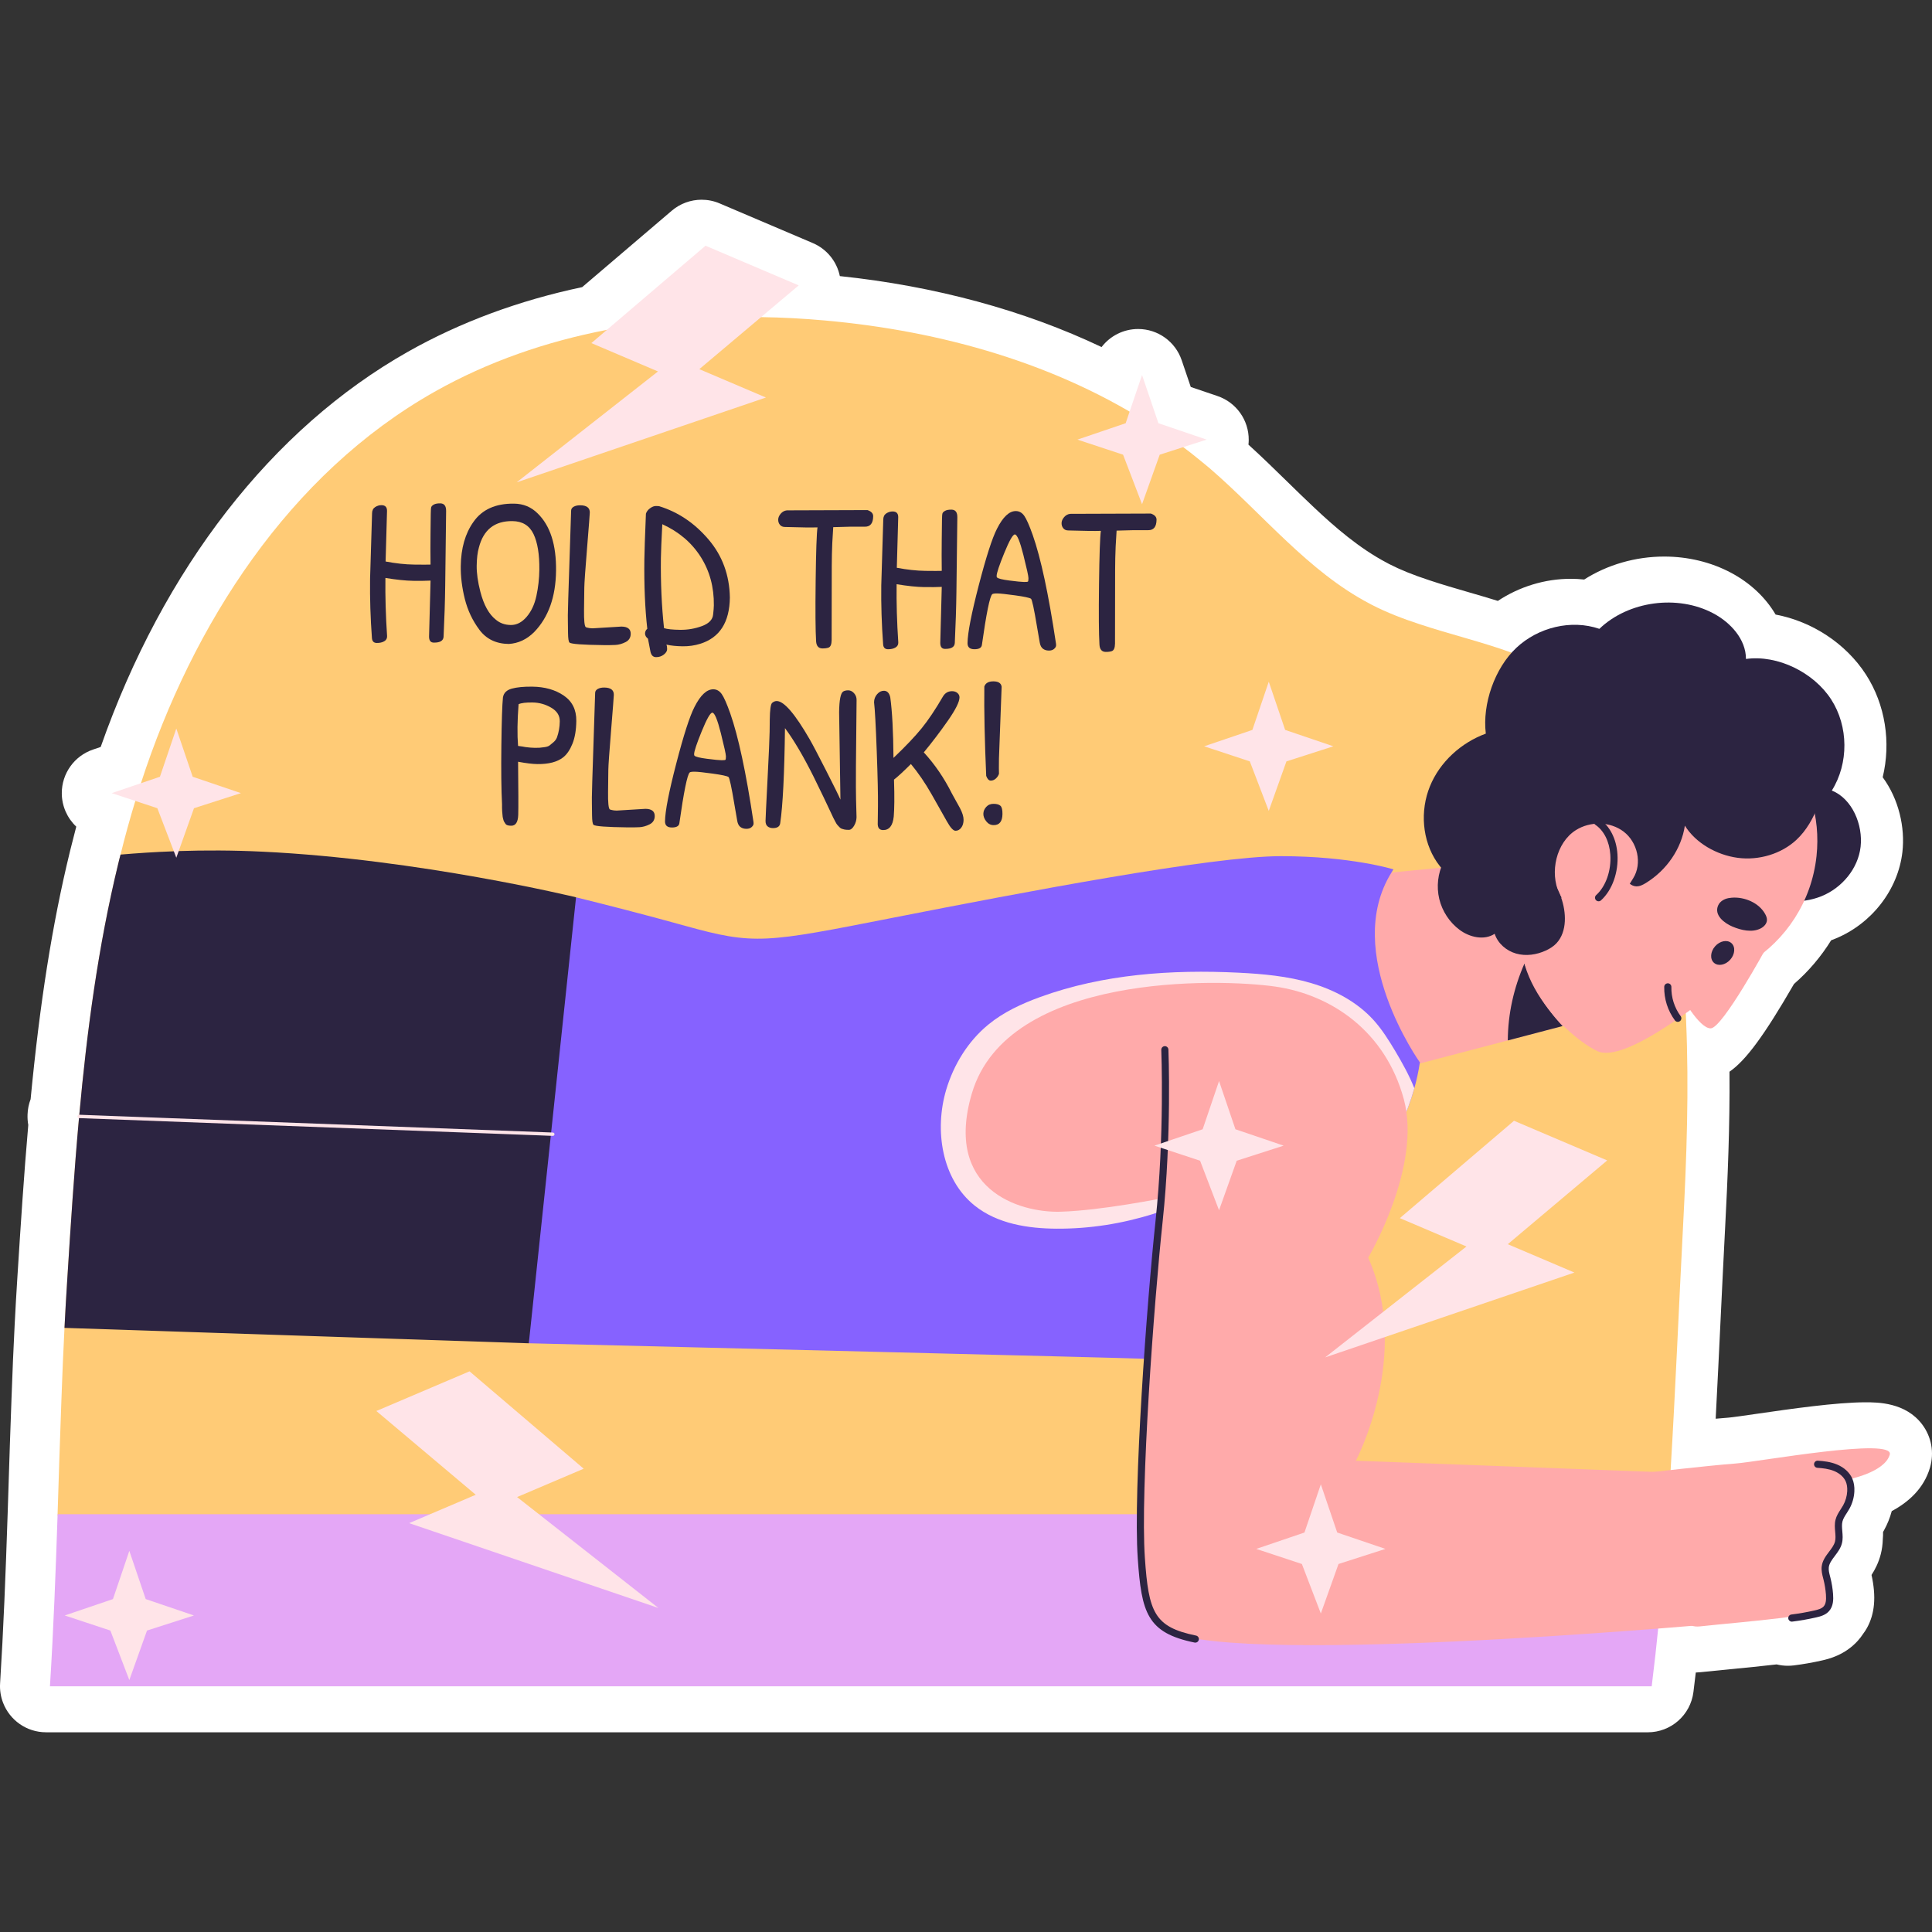
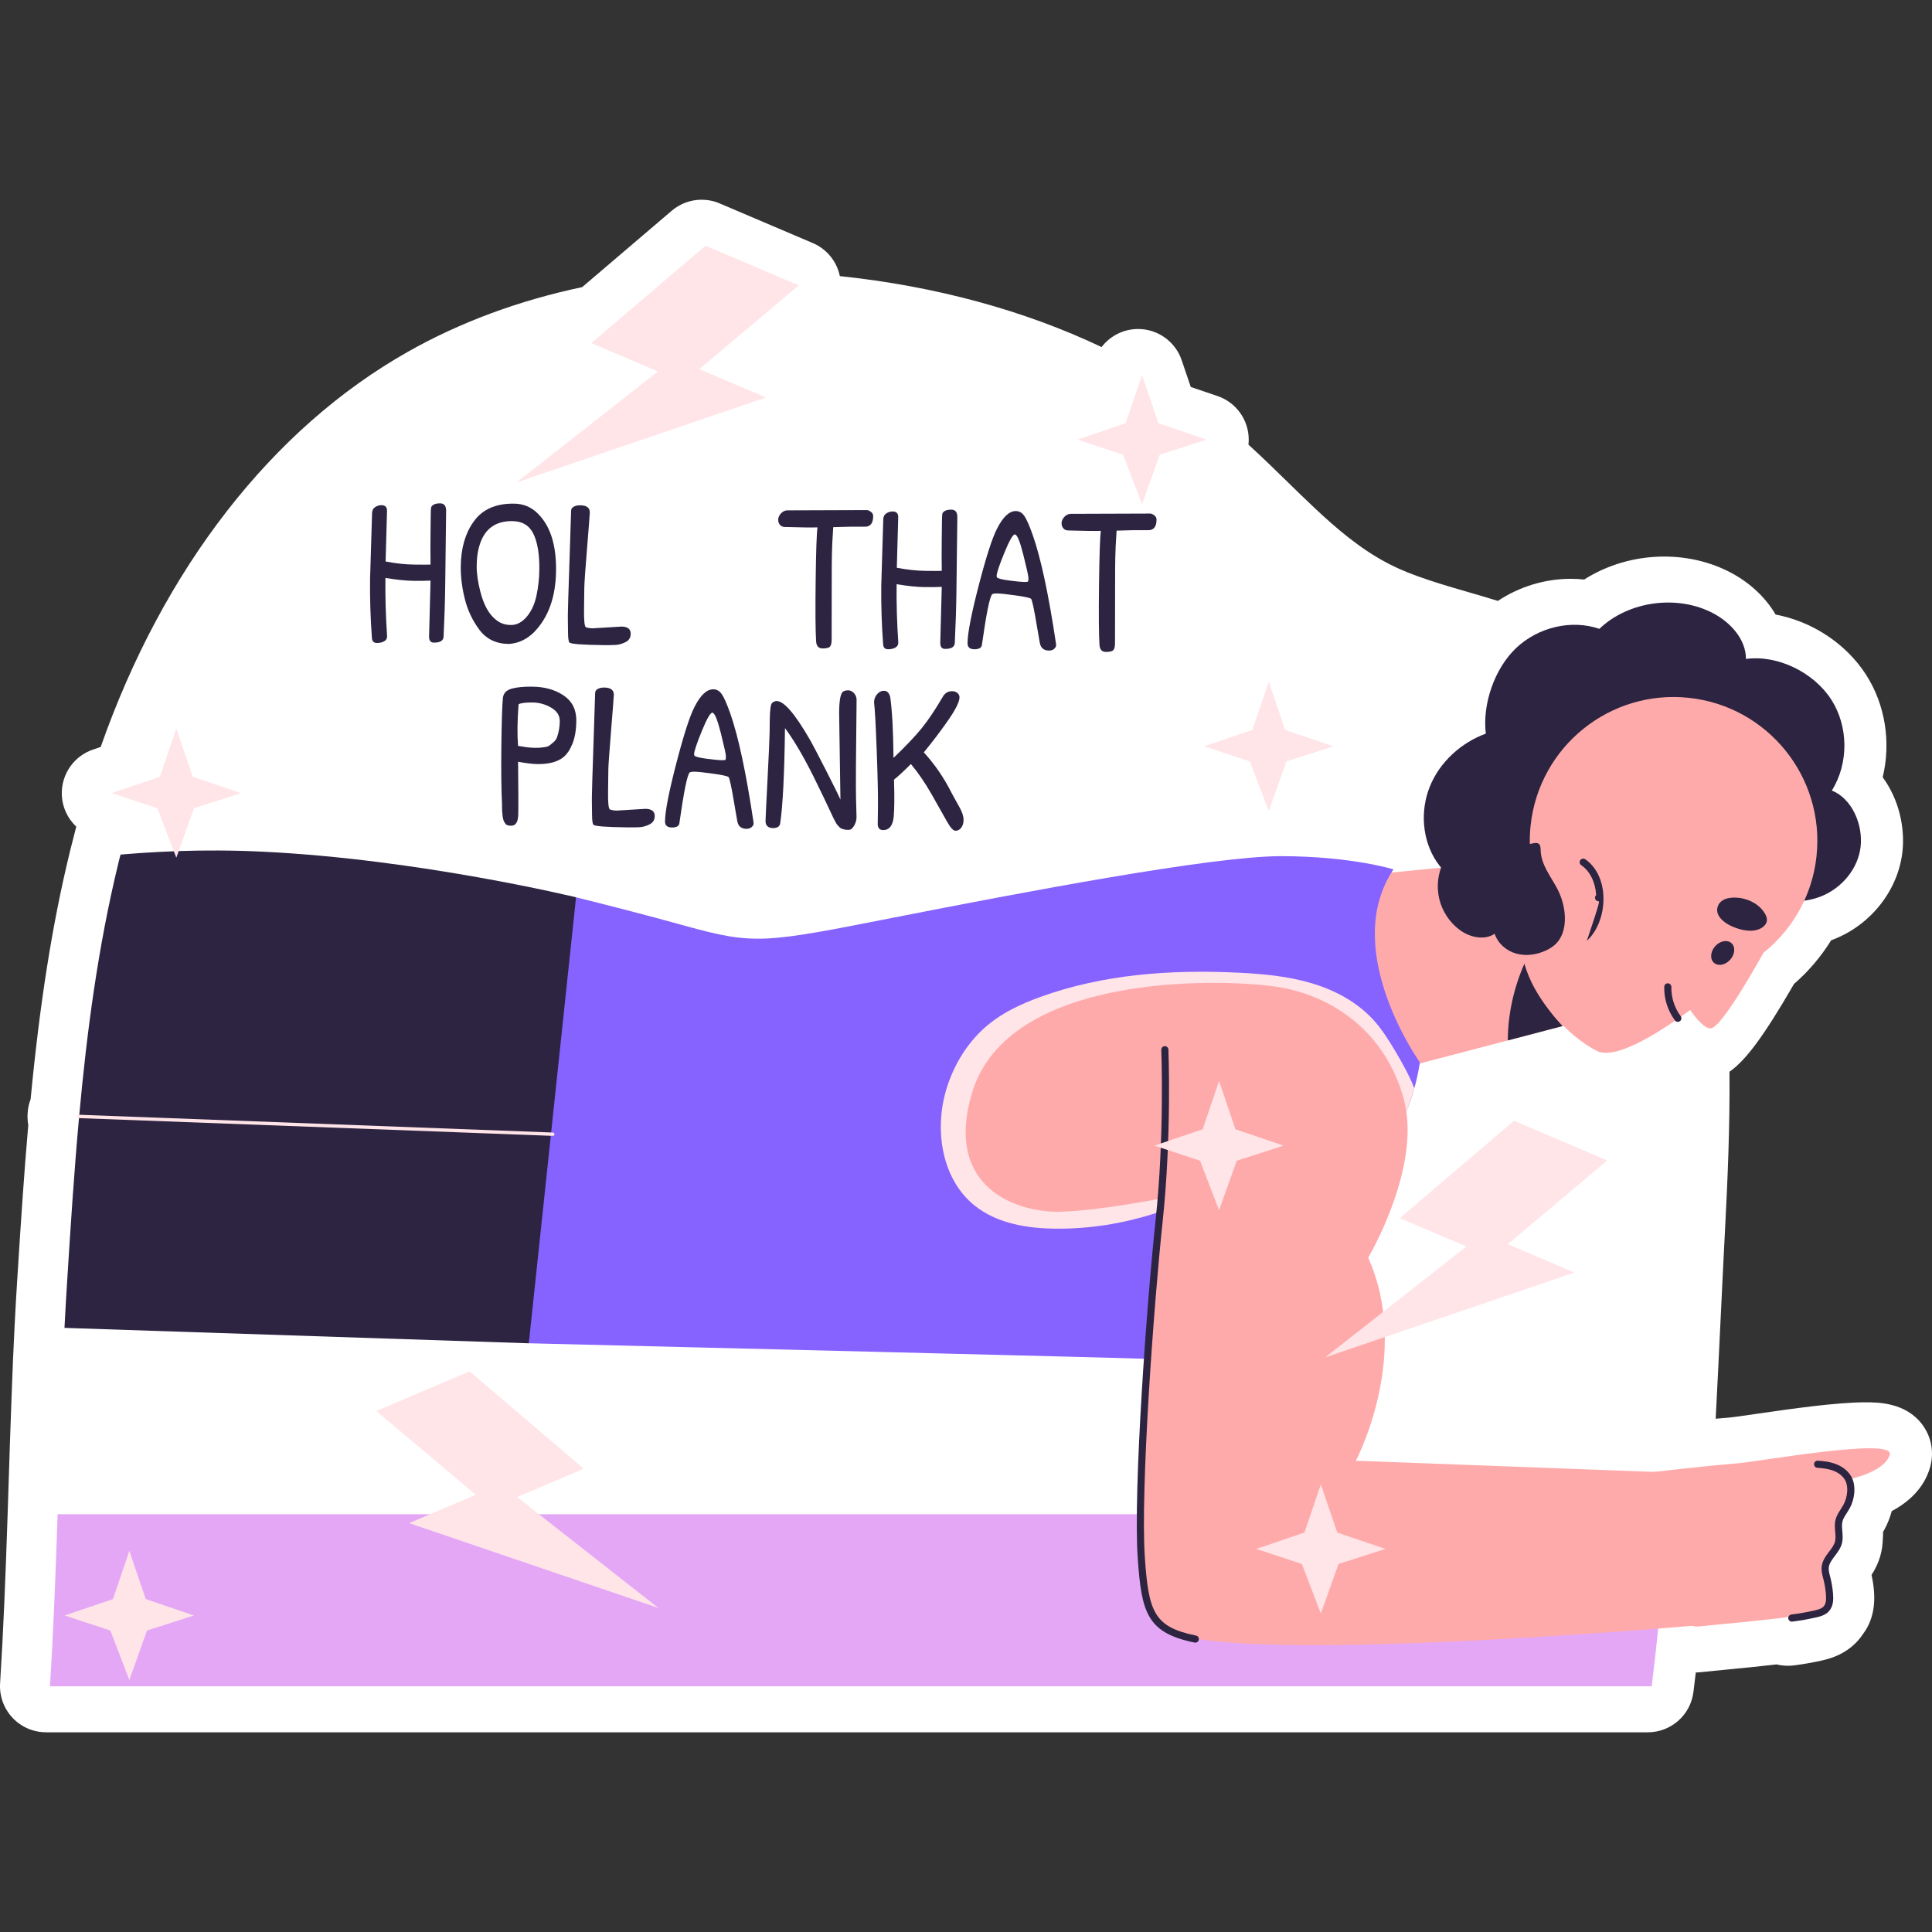
<svg xmlns="http://www.w3.org/2000/svg" version="1.1" id="Capa_1" x="0px" y="0px" viewBox="0 0 512 512" style="enable-background:new 0 0 512 512;" xml:space="preserve" width="512" height="512">
  <rect x="0" y="0" width="512" height="512" fill="#333333" stroke="none" />
  <g>
    <g>
      <path style="fill:#FFFFFF;" d="M12.199,459.072c-5.189,0-9.62-3.24-11.38-7.81c-0.627-1.623-0.907-3.379-0.796-5.153    c0.893-14.197,1.451-28.353,2.014-45.237l0.198-6.199c0.256-8.066,0.512-16.126,0.819-24.196    c0.244-6.897,0.514-13.187,0.82-19.194c0.206-4.201,0.454-8.405,0.72-12.608c0.907-14.396,1.76-27.48,2.899-40.543    c-0.163-0.903-0.23-1.838-0.191-2.792c0.048-1.423,0.329-2.782,0.812-4.044c2.435-25.522,5.731-46.333,10.334-65.281l0.173-0.71    c0.157-0.649,0.316-1.294,0.49-1.931c0.357-1.441,0.724-2.877,1.101-4.306c-2.383-2.244-3.824-5.411-3.837-8.834    c-0.02-5.239,3.31-9.908,8.272-11.592l2.038-0.693c16.614-47.315,45.37-84.367,81.428-104.736    c13.824-7.812,29.343-13.567,46.166-17.122l23.742-20.249c2.246-1.917,5.064-2.915,7.913-2.915c1.613,0,3.236,0.319,4.772,0.974    l24.696,10.513c3.693,1.572,6.36,4.85,7.165,8.753c25.258,2.651,48.91,9.078,69.364,18.805c2.262-2.958,5.814-4.784,9.683-4.784    c0,0,0,0,0.002,0c5.221,0,9.864,3.327,11.543,8.272l2.407,7.088l7.088,2.407c4.979,1.691,8.312,6.385,8.271,11.644    c-0.004,0.415-0.028,0.827-0.073,1.236c3.578,3.248,6.949,6.544,10.235,9.757c2.397,2.341,4.792,4.685,7.227,6.967    c5.379,5.056,11.874,10.741,19.303,14.632c0.129,0.069,0.49,0.266,0.514,0.278c2.976,1.526,6.361,2.893,10.658,4.304    c3.399,1.135,6.808,2.123,10.419,3.171c2.546,0.738,5.137,1.488,7.741,2.3c5.673-3.766,12.459-5.858,19.297-5.858    c1.205,0,2.399,0.063,3.58,0.193c6.141-3.919,13.576-6.088,21.224-6.088c6.288,0,12.402,1.482,17.676,4.286    c5.141,2.73,9.209,6.617,11.826,11.084c9.63,1.812,18.597,7.641,23.921,15.864c5.191,8.02,6.685,18.071,4.461,27.256    c4.278,5.804,5.963,13.316,5.225,19.801c-1.147,10.04-8.168,19.073-17.886,23.016c-0.327,0.133-0.659,0.26-0.994,0.383    c-2.675,4.324-6.008,8.247-9.854,11.586c-7.913,13.693-12.759,20.246-17.092,23.246c0.117,14.374-0.474,28.395-1.171,41.65    c-0.413,7.897-0.792,15.823-1.173,23.76c-0.417,8.717-0.843,17.625-1.316,26.552c1.194-0.109,2.322-0.206,3.34-0.284    c1.056-0.081,4.383-0.561,7.602-1.028c8.883-1.284,21.051-3.042,28.766-3.042c3.175,0,10.61,0,15.021,5.872    c2.468,3.288,3.225,7.447,2.074,11.414c-1.623,5.588-5.76,9.211-10.14,11.548c-0.472,1.77-1.161,3.482-2.05,5.082    c-0.081,0.147-0.165,0.292-0.25,0.437c0.01,0.647-0.016,1.302-0.076,1.957c-0.038,1.381-0.214,2.679-0.536,3.941    c-0.58,2.278-1.54,4.102-2.449,5.506c1.274,5.772,0.865,10.31-1.228,14.082c-0.309,0.548-0.633,1.03-0.948,1.449    c-0.437,0.677-0.917,1.308-1.453,1.899c-3.461,3.85-7.846,4.852-9.497,5.229c-2.472,0.56-4.975,0.998-7.457,1.312    c-0.504,0.064-1.069,0.097-1.577,0.097c-1.026,0-2.028-0.125-2.99-0.361c-3.956,0.466-8.187,0.877-12.316,1.276    c-2.766,0.268-5.433,0.526-7.814,0.784c-0.441,0.048-0.871,0.077-1.294,0.091c-0.206,1.77-0.413,3.486-0.623,5.165    c-0.764,6.1-5.949,10.676-12.096,10.676H12.199z" />
    </g>
    <g>
      <g>
        <g>
          <g>
-             <path style="fill:#FFCB76;" d="M446.022,325.021c-1.117,21.416-1.991,42.995-3.292,64.553       c-0.02,0.223-15.885,46.45-16.515,51.53l-405.693-4.621l-5.262-35.205c0.325-10.119,0.63-20.217,1.016-30.336       c0.224-6.34,0.488-12.699,0.813-19.039c0.203-4.165,0.447-8.311,0.711-12.456c0.914-14.508,1.849-29.076,3.17-43.584       c2.052-22.595,5.039-45.047,10.363-66.971c0.203-0.813,0.386-1.625,0.609-2.418c1.179-4.775,2.479-9.509,3.922-14.223       c0.427-1.422,0.874-2.824,1.321-4.226c0.041-0.162,0.102-0.305,0.163-0.467c13.654-42.101,39.276-81.967,77.801-103.728       c14.203-8.026,29.686-13.329,45.697-16.418c13.37-2.581,27.126-3.617,40.841-3.373c5.669,0.081,11.318,0.386,16.946,0.894       c30.783,2.743,61.708,11.419,87.412,28.284c4.389,2.845,8.615,5.953,12.659,9.326c0.63,0.508,1.26,1.036,1.89,1.564       c7.071,6.096,13.593,12.943,20.42,19.344c6.746,6.339,13.797,12.252,21.985,16.539c0.203,0.122,0.406,0.224,0.609,0.325       c3.962,2.032,8.148,3.637,12.415,5.039c8.148,2.723,16.621,4.714,24.586,7.619c4.856,1.788,9.55,3.901,13.837,6.726       c0,0,0.02,0,0.041,0.02c0.996,0.65,1.991,1.361,2.946,2.093c0.935,0.731,1.849,1.483,2.723,2.276       c1.829,1.646,3.515,3.413,5.059,5.303c1.26,1.503,2.438,3.109,3.535,4.754c4.714,7.071,8.006,15.239,10.403,23.611       c0.65,2.255,1.24,4.531,1.747,6.807c0.163,0.589,0.305,1.178,0.427,1.768c0.203,0.874,0.386,1.768,0.569,2.662       c2.276,10.891,3.678,21.924,4.47,33.039c0.142,2.154,0.284,4.328,0.386,6.502c0.041,0.65,0.061,1.3,0.081,1.951       C447.627,288.61,446.977,306.877,446.022,325.021z" />
-           </g>
+             </g>
          <g>
            <path style="fill:#E4A7F6;" d="M441.986,401.285c-0.061,0.874-0.122,1.727-0.183,2.601c-0.223,3.068-0.447,6.136-0.691,9.184       c-0.914,11.317-1.991,22.595-3.393,33.811H13.236c0.955-15.178,1.524-30.377,2.032-45.596H441.986z" />
          </g>
          <g>
            <path style="fill:#2C2441;" d="M102.189,148.802c2.734,0.518,5.245,0.791,7.531,0.818c2.284,0.029,3.745,0.029,4.378-0.002       c-0.037-2.829-0.039-5.549-0.006-8.156c0.031-2.605,0.054-4.376,0.064-5.306c0.012-0.931,0.053-1.516,0.13-1.757       c0.072-0.24,0.304-0.47,0.694-0.69c0.388-0.218,0.953-0.323,1.691-0.314c1.056,0.012,1.574,0.69,1.557,2.03l-0.242,19.773       c-0.051,4.096-0.195,8.6-0.429,13.512c-0.047,1.081-0.918,1.611-2.605,1.59c-0.844-0.012-1.257-0.557-1.245-1.637l0.395-14.798       c-1.128,0.06-2.667,0.078-4.618,0.055c-1.952-0.025-4.402-0.279-7.346-0.762c-0.062,4.916,0.086,10.056,0.444,15.424       c0.025,0.596-0.226,1.05-0.756,1.36c-0.53,0.308-1.191,0.46-1.982,0.45c-0.791-0.01-1.218-0.444-1.278-1.3       c-0.392-5.294-0.557-10.51-0.493-15.648l0.53-17.423c0.008-0.744,0.279-1.29,0.811-1.635c0.532-0.347,1.095-0.518,1.695-0.512       c0.984,0.012,1.469,0.522,1.456,1.526L102.189,148.802z" />
            <path style="fill:#2C2441;" d="M136.236,133.469c2.461,0.029,4.542,0.892,6.245,2.589c3.336,3.244,4.963,8.32,4.877,15.227       c-0.084,6.907-2.015,12.312-5.791,16.211c-1.958,1.952-4.203,3.004-6.736,3.158c-3.34-0.041-5.929-1.282-7.761-3.725       c-1.832-2.443-3.127-5.169-3.881-8.176c-0.754-3.006-1.116-5.906-1.081-8.7c0.058-4.766,1.179-8.68,3.361-11.745       C127.759,135.02,131.348,133.407,136.236,133.469z M135.808,138.097c-4.713-0.057-7.673,2.272-8.891,6.987       c-0.368,1.261-0.563,2.878-0.588,4.852c-0.025,1.974,0.298,4.269,0.972,6.882c0.906,3.513,2.278,5.986,4.125,7.424       c1.079,0.908,2.391,1.37,3.94,1.389c1.547,0.018,2.944-0.699,4.193-2.155c1.249-1.454,2.116-3.314,2.599-5.582       c0.485-2.266,0.744-4.552,0.772-6.862c0.049-4.094-0.466-7.266-1.547-9.516C140.305,139.27,138.446,138.13,135.808,138.097z" />
            <path style="fill:#2C2441;" d="M150.485,163.025l0.107-4.355l0.762-23.342c0.006-0.446,0.238-0.797,0.699-1.052       c0.46-0.255,1.042-0.378,1.746-0.37c1.685,0.021,2.521,0.666,2.504,1.929c-0.004,0.411-0.247,3.536-0.721,9.378       c-0.477,5.84-0.721,9.337-0.733,10.492l-0.074,5.919c-0.035,2.794,0.121,4.322,0.471,4.589c0.526,0.191,1.138,0.292,1.843,0.3       l7.601-0.464c1.652,0.021,2.471,0.664,2.455,1.929c-0.012,1.005-0.468,1.736-1.37,2.19c-0.904,0.454-1.794,0.705-2.675,0.75       c-0.879,0.045-1.952,0.059-3.217,0.043c-5.52-0.068-8.505-0.29-8.957-0.668c-0.244-0.226-0.376-1.074-0.39-2.547       c-0.018-1.471-0.033-2.504-0.041-3.1C150.481,164.05,150.481,163.51,150.485,163.025z" />
-             <path style="fill:#2C2441;" d="M171.719,169.264c-0.524-0.417-0.781-0.875-0.775-1.378c0.006-0.503,0.201-0.92,0.594-1.251       c-0.602-5.333-0.861-11.443-0.777-18.331c0.025-2.085,0.164-6.142,0.415-12.172c0.181-0.557,0.547-1.035,1.097-1.438       c0.551-0.403,1.07-0.602,1.563-0.596c0.493,0.006,0.791,0.029,0.898,0.066c5.009,1.551,9.349,4.48,13.023,8.791       c3.675,4.31,5.563,9.444,5.666,15.403c-0.08,6.553-2.697,10.635-7.85,12.25c-1.483,0.464-3.045,0.688-4.678,0.668       c-1.633-0.02-3.065-0.168-4.292-0.444c0.136,0.3,0.203,0.701,0.197,1.204c-0.008,0.503-0.302,0.982-0.889,1.442       c-0.585,0.456-1.274,0.682-2.065,0.672c-0.791-0.01-1.286-0.518-1.485-1.526L171.719,169.264z M175.145,147.911       c-0.08,6.516,0.195,12.702,0.828,18.555c0.838,0.271,2.26,0.419,4.263,0.444c2.005,0.025,3.936-0.306,5.789-0.99       c1.855-0.684,2.843-1.715,2.964-3.092c0.119-1.042,0.181-1.841,0.189-2.4c0.06-4.84-1.111-9.138-3.507-12.891       c-2.399-3.753-5.781-6.625-10.155-8.616C175.289,143.313,175.164,146.311,175.145,147.911z" />
            <path style="fill:#2C2441;" d="M208.528,135.25l21.363-0.074c1.015,0.349,1.518,0.894,1.51,1.639       c-0.023,1.861-0.756,2.784-2.198,2.765c-2.638-0.033-5.432,0.008-8.388,0.121c-0.216,3.199-0.333,5.608-0.351,7.229       c-0.021,1.619-0.033,2.652-0.039,3.098l-0.031,19.609c-0.014,1.155-0.304,1.822-0.867,2.001       c-0.425,0.142-0.953,0.212-1.586,0.203c-1.019-0.012-1.576-0.635-1.664-1.863c-0.177-2.87-0.216-8.224-0.119-16.063       c0.096-7.837,0.259-12.556,0.489-14.154c-0.74,0.029-1.828,0.033-3.27,0.016c-1.442-0.018-3.236-0.06-5.378-0.123       c-0.563-0.006-1.001-0.197-1.311-0.573c-0.312-0.376-0.464-0.834-0.458-1.374c0.006-0.54,0.23-1.068,0.678-1.584       C207.351,135.607,207.894,135.316,208.528,135.25z" />
            <path style="fill:#2C2441;" d="M237.665,150.466c2.736,0.516,5.247,0.789,7.533,0.818c2.285,0.029,3.745,0.029,4.378-0.002       c-0.037-2.829-0.039-5.549-0.006-8.156c0.031-2.605,0.053-4.376,0.064-5.306c0.012-0.931,0.053-1.516,0.129-1.756       c0.072-0.24,0.304-0.471,0.694-0.69c0.388-0.218,0.953-0.322,1.691-0.314c1.056,0.012,1.574,0.688,1.557,2.03l-0.242,19.771       c-0.051,4.096-0.195,8.6-0.429,13.514c-0.047,1.081-0.918,1.609-2.605,1.588c-0.844-0.01-1.257-0.555-1.245-1.635l0.394-14.798       c-1.128,0.06-2.667,0.078-4.618,0.055c-1.952-0.025-4.403-0.279-7.348-0.762c-0.062,4.916,0.086,10.056,0.444,15.424       c0.027,0.596-0.226,1.05-0.756,1.358c-0.53,0.31-1.191,0.462-1.982,0.452c-0.791-0.01-1.218-0.444-1.278-1.3       c-0.392-5.294-0.557-10.51-0.493-15.648l0.53-17.423c0.008-0.744,0.279-1.29,0.811-1.637c0.532-0.345,1.095-0.518,1.695-0.509       c0.984,0.012,1.469,0.522,1.456,1.526L237.665,150.466z" />
            <path style="fill:#2C2441;" d="M269.233,135.437c0.879,0.01,1.613,0.429,2.2,1.253c0.588,0.828,1.342,2.531,2.258,5.113       c2.141,6.095,4.187,15.636,6.138,28.621c0.033,0.148,0.049,0.362,0.045,0.641c-0.004,0.279-0.177,0.577-0.512,0.887       c-0.339,0.314-0.816,0.466-1.432,0.458c-0.614-0.008-1.132-0.171-1.549-0.493c-0.419-0.32-0.692-0.848-0.826-1.576       c-0.131-0.727-0.378-2.155-0.74-4.281c-0.785-4.739-1.317-7.205-1.596-7.394c-0.419-0.265-1.812-0.563-4.183-0.89       c-2.371-0.327-3.942-0.495-4.715-0.505c-0.775-0.008-1.23,0.062-1.372,0.207c-0.643,0.588-1.559,5.101-2.751,13.54       c-0.152,0.707-0.824,1.052-2.019,1.037c-1.196-0.014-1.783-0.561-1.771-1.641c0.033-2.683,1.025-7.79,2.983-15.327       c1.956-7.535,3.564-12.523,4.826-14.968C265.804,136.975,267.474,135.414,269.233,135.437z M268.947,141.633       c-0.528-0.006-1.463,1.629-2.804,4.91c-1.341,3.279-2.015,5.309-2.026,6.091c-0.002,0.187,0.031,0.318,0.101,0.392       c0.277,0.302,1.381,0.575,3.312,0.822c1.931,0.249,3.213,0.376,3.848,0.382c0.633,0.008,0.982-0.033,1.056-0.125       c0.07-0.092,0.109-0.39,0.115-0.894c0.006-0.501-0.444-2.556-1.348-6.159C270.295,143.447,269.543,141.639,268.947,141.633z" />
            <path style="fill:#2C2441;" d="M283.623,136.172l21.363-0.074c1.015,0.347,1.518,0.894,1.51,1.639       c-0.023,1.861-0.756,2.784-2.198,2.765c-2.638-0.033-5.432,0.008-8.388,0.119c-0.216,3.201-0.333,5.61-0.351,7.231       c-0.021,1.619-0.033,2.652-0.039,3.098l-0.031,19.609c-0.014,1.155-0.304,1.82-0.867,2.001       c-0.425,0.142-0.953,0.212-1.586,0.203c-1.019-0.012-1.576-0.635-1.664-1.863c-0.177-2.87-0.216-8.224-0.119-16.063       c0.096-7.837,0.259-12.556,0.489-14.155c-0.74,0.029-1.828,0.033-3.271,0.017c-1.442-0.019-3.236-0.06-5.378-0.123       c-0.561-0.006-0.999-0.197-1.309-0.575c-0.312-0.374-0.464-0.832-0.458-1.372c0.006-0.54,0.23-1.068,0.678-1.584       C282.448,136.53,282.989,136.238,283.623,136.172z" />
            <path style="fill:#2C2441;" d="M133.043,213.098c-0.199-3.835-0.257-9.023-0.177-15.558c0.08-6.535,0.218-10.769,0.419-12.704       c0.189-1.187,0.974-1.97,2.35-2.344c1.374-0.374,3.186-0.549,5.438-0.52c3.303,0.039,6.083,0.828,8.333,2.365       c2.249,1.537,3.357,3.774,3.32,6.716c-0.029,2.42-0.37,4.435-1.023,6.048c-0.653,1.613-1.459,2.802-2.418,3.573       c-1.563,1.247-3.856,1.853-6.88,1.814c-1.3-0.014-3.003-0.222-5.109-0.62c0.084,7.451,0.097,12.143,0.039,14.079       c-0.06,1.935-0.686,2.897-1.882,2.882c-0.775-0.01-1.263-0.164-1.473-0.466c-0.208-0.3-0.343-0.516-0.413-0.647       c-0.07-0.132-0.138-0.327-0.203-0.587c-0.068-0.263-0.117-0.479-0.15-0.645c-0.033-0.169-0.057-0.421-0.07-0.756       c-0.014-0.335-0.037-0.596-0.07-0.783C133.045,214.384,133.035,213.769,133.043,213.098z M148.346,191.139       c0.018-1.508-0.742-2.71-2.276-3.603c-1.537-0.894-3.184-1.352-4.943-1.372c-1.759-0.023-2.991,0.13-3.698,0.456       c-0.166,2.196-0.263,4.214-0.286,6.056c-0.023,1.845,0.029,3.513,0.15,5.002c0.949,0.123,1.598,0.226,1.95,0.304       c0.912,0.123,1.695,0.187,2.344,0.195c0.651,0.008,1.091,0.006,1.319-0.01c0.228-0.016,0.668-0.066,1.321-0.152       c0.651-0.084,1.117-0.238,1.403-0.458c0.284-0.22,0.641-0.514,1.066-0.879c0.425-0.368,0.729-0.793,0.912-1.274       C148.083,194.068,148.328,192.646,148.346,191.139z" />
            <path style="fill:#2C2441;" d="M156.851,211.325l0.107-4.355l0.762-23.342c0.004-0.446,0.238-0.797,0.699-1.052       c0.46-0.255,1.039-0.38,1.744-0.37c1.687,0.021,2.525,0.664,2.508,1.929c-0.004,0.411-0.247,3.535-0.721,9.376       c-0.477,5.842-0.721,9.339-0.736,10.494l-0.072,5.921c-0.035,2.792,0.121,4.32,0.468,4.585c0.526,0.193,1.14,0.292,1.845,0.302       l7.601-0.464c1.652,0.019,2.469,0.661,2.455,1.929c-0.012,1.005-0.47,1.736-1.37,2.188c-0.904,0.456-1.796,0.705-2.675,0.75       c-0.879,0.045-1.954,0.06-3.219,0.045c-5.52-0.068-8.505-0.292-8.957-0.668c-0.244-0.228-0.376-1.077-0.39-2.547       c-0.018-1.471-0.033-2.504-0.041-3.102C156.847,212.35,156.845,211.809,156.851,211.325z" />
            <path style="fill:#2C2441;" d="M189.061,182.673c0.879,0.01,1.611,0.429,2.198,1.255c0.59,0.828,1.342,2.531,2.26,5.111       c2.141,6.097,4.187,15.638,6.136,28.621c0.035,0.148,0.049,0.364,0.047,0.643c-0.004,0.279-0.177,0.575-0.514,0.887       c-0.339,0.312-0.816,0.464-1.432,0.456c-0.614-0.008-1.132-0.171-1.549-0.493c-0.417-0.32-0.692-0.846-0.824-1.574       c-0.132-0.729-0.378-2.157-0.74-4.283c-0.787-4.739-1.317-7.203-1.596-7.394c-0.419-0.265-1.814-0.561-4.183-0.889       c-2.371-0.327-3.942-0.495-4.715-0.503c-0.775-0.01-1.233,0.06-1.372,0.205c-0.643,0.59-1.559,5.103-2.753,13.54       c-0.15,0.707-0.822,1.052-2.015,1.037c-1.196-0.014-1.787-0.561-1.773-1.641c0.033-2.683,1.025-7.79,2.985-15.326       c1.954-7.535,3.562-12.525,4.822-14.968C185.631,184.213,187.303,182.65,189.061,182.673z M188.776,188.868       c-0.528-0.006-1.463,1.631-2.804,4.91c-1.341,3.279-2.017,5.311-2.026,6.091c-0.002,0.187,0.031,0.318,0.099,0.392       c0.279,0.302,1.383,0.577,3.314,0.824c1.929,0.247,3.213,0.374,3.848,0.382c0.633,0.006,0.982-0.035,1.054-0.127       c0.072-0.092,0.111-0.388,0.117-0.892c0.006-0.503-0.444-2.556-1.348-6.161C190.123,190.682,189.372,188.877,188.776,188.868z" />
            <path style="fill:#2C2441;" d="M224.819,182.944c0.563,0.008,1.068,0.265,1.52,0.772c0.45,0.509,0.672,1.097,0.664,1.769       c-0.179,14.559-0.226,23.356-0.14,26.392s0.129,4.591,0.127,4.665c-0.01,0.82-0.23,1.59-0.661,2.311       c-0.429,0.721-0.9,1.079-1.409,1.07c-0.512-0.006-0.898-0.037-1.161-0.097c-0.263-0.06-0.499-0.127-0.711-0.205       c-0.208-0.076-0.417-0.228-0.627-0.454l-0.522-0.565c-0.138-0.15-0.318-0.442-0.54-0.873c-0.226-0.429-0.405-0.777-0.542-1.04       c-0.138-0.263-0.351-0.721-0.643-1.376c-0.29-0.655-0.924-1.995-1.9-4.016c-0.978-2.024-1.861-3.842-2.652-5.452       c-2.71-5.434-5.243-9.727-7.595-12.885c-0.15,12.102-0.569,20.494-1.259,25.176c-0.115,0.894-0.772,1.331-1.968,1.317       c-0.561-0.006-1.023-0.16-1.389-0.464c-0.366-0.3-0.544-0.787-0.536-1.457c0.008-0.672,0.187-4.357,0.532-11.057       c0.345-6.697,0.53-10.876,0.551-12.534c0.018-1.656,0.033-2.708,0.037-3.156c0.033-2.681,0.245-4.187,0.635-4.515       c0.39-0.331,0.795-0.493,1.218-0.489c1.933,0.025,4.844,3.412,8.737,10.163c0.758,1.313,2.2,4.059,4.329,8.236       c2.13,4.178,3.398,6.755,3.811,7.729l-0.349-23.188c0.039-3.201,0.395-5.023,1.07-5.461       C223.796,183.044,224.257,182.938,224.819,182.944z" />
            <path style="fill:#2C2441;" d="M232.669,213.652c0.035-2.866-0.072-7.718-0.323-14.555c-0.251-6.837-0.487-11.169-0.711-12.996       c0.01-0.82,0.284-1.535,0.818-2.143c0.534-0.606,1.136-0.906,1.806-0.898c0.842,0.01,1.397,0.575,1.666,1.695       c0.518,3.731,0.801,9.097,0.859,16.098c3.201-3.051,5.686-5.664,7.453-7.839c1.767-2.176,3.638-4.965,5.614-8.367       c0.573-0.996,1.407-1.489,2.496-1.477c0.563,0.008,1.029,0.173,1.395,0.493c0.364,0.32,0.542,0.705,0.538,1.15       c-0.014,1.194-1.035,3.236-3.055,6.136c-2.023,2.899-4.16,5.711-6.408,8.439c2.913,3.164,5.403,6.808,7.461,10.929       c0.273,0.526,0.635,1.181,1.085,1.968c0.446,0.789,0.789,1.405,1.031,1.855c0.651,1.239,0.974,2.284,0.964,3.141       c-0.01,0.857-0.222,1.553-0.633,2.087c-0.411,0.536-0.916,0.799-1.514,0.791c-0.598-0.006-1.36-0.844-2.289-2.515       c-0.931-1.666-2.264-4.031-4.002-7.085c-1.738-3.057-3.577-5.752-5.518-8.086c-1.995,1.987-3.488,3.365-4.483,4.135       c0.078,2.385,0.105,4.37,0.086,5.952c-0.02,1.582-0.07,2.855-0.152,3.823c-0.242,2.418-1.187,3.618-2.841,3.597       c-1.019-0.012-1.485-0.67-1.399-1.974L232.669,213.652z" />
-             <path style="fill:#2C2441;" d="M261.366,217.664c-0.52-0.659-0.775-1.323-0.766-1.995c0.008-0.67,0.261-1.282,0.76-1.833       c0.499-0.553,1.163-0.824,1.989-0.813c0.826,0.01,1.422,0.185,1.787,0.524c0.366,0.341,0.54,1.068,0.526,2.186       c-0.025,1.974-0.809,2.95-2.356,2.932C262.531,218.655,261.886,218.322,261.366,217.664z M265.444,181.99l-0.709,19.04       c-0.027,2.048-0.025,3.39,0.004,4.022c-0.148,0.483-0.425,0.906-0.834,1.274c-0.409,0.368-0.859,0.548-1.352,0.542       c-0.493-0.006-0.892-0.419-1.198-1.243c-0.413-9.391-0.579-17.287-0.499-23.693c0.327-0.926,1.14-1.38,2.443-1.366       C264.6,180.583,265.315,181.058,265.444,181.99z" />
          </g>
          <g>
            <g>
              <g>
                <path style="fill:#2C2441;" d="M411.867,237.127c-0.201,2.158-0.45,4.339-1.22,6.364c-0.77,2.026-2.123,3.908-4.051,4.897         c-1.376,0.706-2.956,0.918-4.503,0.934c-2.749,0.027-5.556-0.562-7.87-2.046c-4.175-2.679-6.161-8.336-4.576-13.037         c-3.748-0.434-6.745-2.655-8.859-5.78c-3.918-5.79-4.481-13.581-1.85-20.059c2.631-6.478,8.258-11.567,14.818-13.984         c-0.955-7.843,2.346-17.338,8.103-22.748c5.757-5.411,14.518-7.584,21.991-5.019c7.718-7.405,20.745-9.129,30.19-4.109         c4.601,2.445,8.657,6.881,8.659,12.092c8.418-1.163,17.957,3.583,22.574,10.717c4.617,7.134,4.691,16.947,0.182,24.15         c5.419,2.179,8.285,9.1,7.624,14.903c-0.661,5.804-4.942,10.901-10.355,13.097c-5.413,2.195-11.742,1.639-16.984-0.938         c-5.508-2.707-9.861-7.451-15.502-9.869c-3.064-1.314-6.396-1.888-9.718-2.161c-5.769-0.474-11.722-0.038-17.049,2.225         C418.144,229.019,412.403,231.364,411.867,237.127z" />
              </g>
              <g>
                <path style="fill:#FFAAAA;" d="M426.215,268.752l-12.109,3.166l-14.523,3.81l-24.521,6.421c0,0-5.473-4.257-11.25-21.91         c-5.795-17.671,3.953-28.921,3.953-28.921l47.183-4.579L426.215,268.752z" />
              </g>
              <g>
                <path style="fill:#2C2441;" d="M414.106,271.917l-14.523,3.81c0.036-7.011,1.574-13.897,4.418-20.39         C406.147,261.508,409.617,267.196,414.106,271.917z" />
              </g>
              <g>
                <g>
                  <path style="fill:#FFAAAA;" d="M481.396,226.883c2.246-20.922-12.894-39.704-33.816-41.95          c-20.922-2.246-39.703,12.894-41.95,33.816c-0.676,6.3,0.248,12.394,2.408,17.913          c-13.873,16.327,5.154,36.937,15.206,41.863c7.302,3.579,28.848-13.49,40.449-23.428          C473.258,249.108,480.098,238.975,481.396,226.883z" />
                </g>
                <g>
                  <path style="fill:#FFAAAA;" d="M468.145,251.057c0,0-11.642,21.366-14.769,21.467c-3.127,0.101-8.054-9.059-8.054-9.059          L468.145,251.057z" />
                </g>
              </g>
              <g>
                <g>
                  <g>
                    <path style="fill:#2C2441;" d="M458.923,237.899c-0.292,0.024-0.58,0.062-0.864,0.115c-1.122,0.21-2.228,0.844-2.708,1.88           c-1.236,2.667,1.702,4.792,3.781,5.666c2.246,0.943,5.165,1.658,7.461,0.484c0.853-0.436,1.615-1.222,1.667-2.178           c0.03-0.559-0.185-1.103-0.45-1.595C466.185,239.262,462.319,237.619,458.923,237.899z" />
                  </g>
                  <g>
                    <path style="fill:#2C2441;" d="M444.634,270.802c-0.29,0-0.575-0.134-0.761-0.384c-1.897-2.558-2.904-5.719-2.834-8.904           c0.011-0.516,0.432-0.926,0.946-0.926c0.006,0,0.013,0,0.021,0c0.523,0.012,0.937,0.446,0.926,0.968           c-0.06,2.765,0.815,5.514,2.462,7.737c0.311,0.419,0.224,1.013-0.196,1.323           C445.028,270.741,444.83,270.802,444.634,270.802z" />
                  </g>
                  <g>
                    <path style="fill:#2C2441;" d="M458.843,249.936c1.106,0.98,0.968,2.944-0.309,4.384c-1.277,1.441-3.209,1.814-4.315,0.833           c-1.106-0.98-0.968-2.943,0.309-4.384C455.805,249.329,457.737,248.956,458.843,249.936z" />
                  </g>
                </g>
                <g>
-                   <path style="fill:#2C2441;" d="M432.179,222.335c-0.735,2.308-1.24,4.682-1.507,7.082c-0.125,1.126-0.192,2.295,0.226,3.367          c0.419,1.072,1.438,2.029,2.667,2.102c0.938,0.056,1.809-0.393,2.584-0.869c5.564-3.413,9.42-9.074,10.361-15.209          c2.833,4.574,8.384,7.777,14.01,8.525c5.626,0.747,11.536-1.054,15.503-4.725c2.763-2.557,4.55-5.883,5.879-9.29          c1.402-3.596,2.35-7.444,1.831-11.266c-0.941-6.936-6.573-12.707-12.937-16.583c-9.731-5.926-21.784-8.471-33.214-7.014          c-11.43,1.457-22.135,6.903-29.497,15.008c-7.709,8.486-11.674,20.078-9.456,31.091c1.018,5.056,3.756,10.354,8.898,12.389          c2.886,1.142,6.147,1.093,9.22,0.645c2.5-0.364,5.06-1.033,6.887-2.628C427.807,231.319,426.936,224.531,432.179,222.335z" />
-                 </g>
+                   </g>
                <g>
                  <g>
                    <path style="fill:#FFAAAA;" d="M425.423,244.306c-2.95-0.328-5.813-1.409-8.243-3.114           c-1.645-1.154-3.118-2.625-3.965-4.447c-2.565-5.519-0.831-13.453,4.421-16.761c3.772-2.376,9.042-2.326,12.631,0.394           c3.686,2.793,5.009,8.464,2.539,12.374C430.433,236.507,428.042,240.718,425.423,244.306z" />
                  </g>
                  <g>
-                     <path style="fill:#2C2441;" d="M423.642,238.851c-0.259,0-0.517-0.107-0.704-0.314c-0.35-0.388-0.318-0.988,0.071-1.337           c2.559-2.299,4.028-6.502,3.742-10.707c-0.236-3.48-1.685-6.368-3.973-7.924c-0.432-0.294-0.544-0.883-0.251-1.315           c0.294-0.431,0.881-0.544,1.315-0.251c2.773,1.884,4.523,5.296,4.798,9.362c0.322,4.762-1.391,9.569-4.366,12.244           C424.094,238.771,423.868,238.851,423.642,238.851z" />
+                     <path style="fill:#2C2441;" d="M423.642,238.851c-0.259,0-0.517-0.107-0.704-0.314c-0.35-0.388-0.318-0.988,0.071-1.337           c-0.236-3.48-1.685-6.368-3.973-7.924c-0.432-0.294-0.544-0.883-0.251-1.315           c0.294-0.431,0.881-0.544,1.315-0.251c2.773,1.884,4.523,5.296,4.798,9.362c0.322,4.762-1.391,9.569-4.366,12.244           C424.094,238.771,423.868,238.851,423.642,238.851z" />
                  </g>
                </g>
              </g>
              <g>
                <path style="fill:#2C2441;" d="M413.689,237.779c1.405,3.948,1.67,9.06-1.178,12.156c-0.793,0.862-1.807,1.489-2.869,1.976         c-2.44,1.119-5.258,1.527-7.839,0.799c-2.582-0.729-4.869-2.682-5.698-5.25c-2.774,1.831-6.639,0.942-9.305-1.047         c-2.666-1.989-4.606-4.943-5.381-8.192c-0.775-3.249-0.379-6.768,1.098-9.76c7.846-1.46,16.047-3.535,23.893-4.996         c0.442-0.082,0.933-0.155,1.31,0.091c0.509,0.332,0.547,1.052,0.56,1.663c0.088,3.999,2.777,7.122,4.526,10.51         C413.13,236.359,413.429,237.049,413.689,237.779z" />
              </g>
              <g>
                <path style="fill:#8662FF;" d="M376.283,281.548c-0.017,0.101-0.034,0.203-0.05,0.304c-0.338,2.198-0.812,4.362-1.42,6.542         c-0.575,2.096-1.285,4.175-2.113,6.221c-4.497,11.428-12.34,22.179-21.182,31.544c-18.46,19.576-41.316,33.049-47.351,33.894         h-0.068c-0.22,0.034-0.406,0.034-0.575,0.034c-6.999-0.27-134.343-3.398-163.386-4.108c0.321-8.74-7.865-27.785-7.307-36.508         c1.961-30.851,12.564-51.719,19.833-81.674c7.049,1.741,17.868,4.48,28.789,7.522c18.562,5.173,21.3,4.564,55.397-2.147         c34.097-6.695,84.288-16.279,102.596-16.279c18.562,0,29.837,3.499,29.837,3.499c-0.186,0.271-0.355,0.541-0.524,0.828         C355.524,252.471,376.283,281.548,376.283,281.548z" />
              </g>
              <g>
                <path style="fill:#FFE4E8;" d="M374.811,288.39c-3.828,13.736-12.86,26.721-23.287,37.775         c-2.951,0.68-6.01,0.912-9.014,0.483c-6.135-0.859-11.554-4.293-17.349-6.457c-3.184-1.199-6.689-1.968-10.105-1.699         c-3.505,0.251-6.117,2.164-9.354,3.184c-8.299,2.612-16.956,3.989-25.666,3.935c-7.655-0.036-15.704-1.306-21.696-6.081         c-8.782-6.993-10.785-20.05-7.566-30.817c2.003-6.636,5.777-12.788,11.143-17.188c4.024-3.309,8.836-5.527,13.754-7.315         c16.705-6.063,34.824-7.315,52.567-6.439c6.475,0.322,12.985,0.912,19.209,2.754c6.206,1.825,12.162,4.972,16.526,9.766         c2.272,2.504,4.078,5.402,5.813,8.299C371.646,281.737,373.47,284.992,374.811,288.39z" />
              </g>
              <g>
                <g>
                  <path style="fill:#FFAAAA;" d="M362.586,333.296c0,0,14.309-24.051,9.438-42.013c-4.871-17.962-19.18-27.704-34.097-29.835          c-14.918-2.131-70.935-3.653-80.372,28.313c-7.504,25.417,12.482,31.662,23.442,31.357c10.96-0.305,27.4-3.653,27.4-3.653          s-13.091,102.901-0.304,113.861c12.786,10.96,144.609-0.837,144.609-0.837l-2.283-39.958l-91.104-3.425          C359.314,387.105,374.155,359.173,362.586,333.296z" />
                </g>
                <g>
                  <path style="fill:#2C2441;" d="M316.769,435.317c-0.063,0-0.127-0.006-0.191-0.021          c-12.594-2.584-14.066-7.872-15.062-22.325c-1.245-18.041,2.412-67.868,4.722-89.518c2.4-22.499,1.525-44.999,1.516-45.223          c-0.021-0.524,0.385-0.964,0.908-0.984c0.505-0.031,0.964,0.382,0.984,0.906c0.009,0.226,0.889,22.861-1.526,45.502          c-2.303,21.593-5.952,71.255-4.716,89.186c0.994,14.417,2.456,18.325,13.555,20.603c0.513,0.105,0.842,0.604,0.738,1.118          C317.603,435.009,317.209,435.317,316.769,435.317z" />
                </g>
                <g>
                  <path style="fill:#FFAAAA;" d="M437.022,390.226c0,0,15.044-1.773,22.96-2.382c6.258-0.481,42.19-7.056,40.82-2.337          c-1.37,4.719-10.96,6.545-10.96,6.545s1.522,5.176-0.609,7.611c-2.131,2.436-1.827,4.414-1.827,4.414          s1.522,2.436-0.761,6.241c-2.283,3.805-3.044,4.719-3.044,4.719s3.044,7.763,1.522,10.503          c-1.522,2.74-22.072,4.11-34.706,5.48C437.783,432.391,437.022,390.226,437.022,390.226z" />
                </g>
              </g>
              <g>
                <path style="fill:#2C2441;" d="M474.851,429.75c-0.47,0-0.878-0.351-0.938-0.83c-0.066-0.518,0.303-0.992,0.822-1.056         c2.043-0.255,4.105-0.618,6.128-1.077c0.929-0.21,1.88-0.466,2.422-1.07c0.538-0.6,0.727-1.559,0.61-3.106         c-0.101-1.34-0.316-2.677-0.641-3.975l-0.099-0.388c-0.244-0.947-0.522-2.021-0.386-3.133         c0.191-1.563,1.094-2.757,1.968-3.913c0.679-0.898,1.32-1.746,1.559-2.685c0.199-0.785,0.123-1.654,0.043-2.574         c-0.09-1.033-0.184-2.102,0.09-3.194c0.269-1.062,0.834-1.937,1.382-2.784c0.22-0.341,0.441-0.682,0.636-1.031         c0.639-1.146,1.013-2.443,1.084-3.751c0.053-0.998-0.08-1.872-0.396-2.593c-0.502-1.142-1.605-2.139-3.028-2.734         c-1.454-0.608-3.079-0.781-4.478-0.869c-0.522-0.033-0.918-0.483-0.885-1.005c0.033-0.522,0.491-0.929,1.004-0.885         c1.556,0.099,3.377,0.296,5.091,1.013c1.893,0.793,3.324,2.114,4.031,3.72c0.437,0.994,0.622,2.157,0.553,3.455         c-0.085,1.594-0.542,3.174-1.32,4.569c-0.216,0.388-0.457,0.762-0.699,1.138c-0.485,0.75-0.943,1.461-1.135,2.221         c-0.197,0.781-0.121,1.648-0.041,2.566c0.09,1.037,0.184,2.11-0.094,3.205c-0.333,1.311-1.122,2.352-1.884,3.361         c-0.756,1.001-1.469,1.943-1.598,3.001c-0.092,0.756,0.117,1.569,0.34,2.43l0.102,0.401c0.35,1.403,0.583,2.847,0.692,4.292         c0.107,1.418,0.08,3.213-1.089,4.515c-0.914,1.019-2.241,1.387-3.413,1.65c-2.083,0.475-4.207,0.846-6.312,1.109         C474.929,429.748,474.89,429.75,474.851,429.75z" />
              </g>
            </g>
            <g>
              <path style="fill:#2C2441;" d="M152.657,237.792l-6.644,62.765l-5.872,55.43l-123.051-4.084        c0.203-4.165,0.447-8.311,0.711-12.456c0.914-14.508,1.849-29.076,3.17-43.584c2.052-22.595,5.039-45.047,10.363-66.971        c0.203-0.813,0.386-1.625,0.609-2.418c4.267-0.366,9.022-0.691,14.142-0.874c0.427-0.02,0.853-0.041,1.28-0.061        c6.848-0.224,14.345-0.224,22.249,0.163C111.064,227.694,152.657,237.792,152.657,237.792z" />
            </g>
            <g>
              <path style="fill:#FFE4E8;" d="M146.5,301.026c-0.006,0-0.012,0-0.019-0.002l-3.047-0.123l-122.482-4.589        c-0.247-0.01-0.44-0.218-0.43-0.464c0.009-0.249,0.205-0.401,0.463-0.431l125.532,4.717c0.248,0.01,0.439,0.218,0.428,0.464        C146.937,300.837,146.739,301.026,146.5,301.026z" />
            </g>
          </g>
        </g>
        <g>
          <g>
            <polygon style="fill:#FFE4E8;" points="401.229,297.014 425.925,307.526 399.579,329.726 417.235,337.242 351.17,359.727        388.629,330.333 370.973,322.818      " />
          </g>
          <g>
            <polygon style="fill:#FFE4E8;" points="186.972,65.118 211.668,75.631 185.323,97.831 202.979,105.347 136.913,127.832        174.372,98.438 156.717,90.923      " />
          </g>
          <g>
            <polygon style="fill:#FFE4E8;" points="124.43,363.418 99.734,373.93 126.08,396.13 108.424,403.646 174.489,426.131        137.03,396.737 154.686,389.222      " />
          </g>
          <g>
            <polygon style="fill:#FFE4E8;" points="340.577,193.435 353.357,197.776 340.92,201.774 336.237,214.895 331.211,201.774        319.117,197.776 331.896,193.435 336.237,180.656      " />
          </g>
          <g>
            <polygon style="fill:#FFE4E8;" points="306.995,112.159 319.774,116.5 307.337,120.498 302.654,133.619 297.628,120.498        285.534,116.5 298.313,112.159 302.654,99.38      " />
          </g>
          <g>
            <polygon style="fill:#FFE4E8;" points="327.4,299.266 340.179,303.607 327.743,307.605 323.059,320.727 318.034,307.605        305.94,303.607 318.719,299.266 323.059,286.488      " />
          </g>
          <g>
            <polygon style="fill:#FFE4E8;" points="354.377,406.135 367.156,410.476 354.719,414.474 350.036,427.596 345.011,414.474        332.916,410.476 345.695,406.135 350.036,393.357      " />
          </g>
          <g>
            <polygon style="fill:#FFE4E8;" points="38.615,423.774 51.394,428.115 38.958,432.113 34.274,445.234 29.249,432.113        17.155,428.115 29.934,423.774 34.274,410.995      " />
          </g>
          <g>
            <polygon style="fill:#FFE4E8;" points="51.066,205.847 63.845,210.188 51.408,214.186 46.725,227.307 41.7,214.186        29.605,210.188 42.384,205.847 46.725,193.068      " />
          </g>
        </g>
      </g>
    </g>
  </g>
</svg>